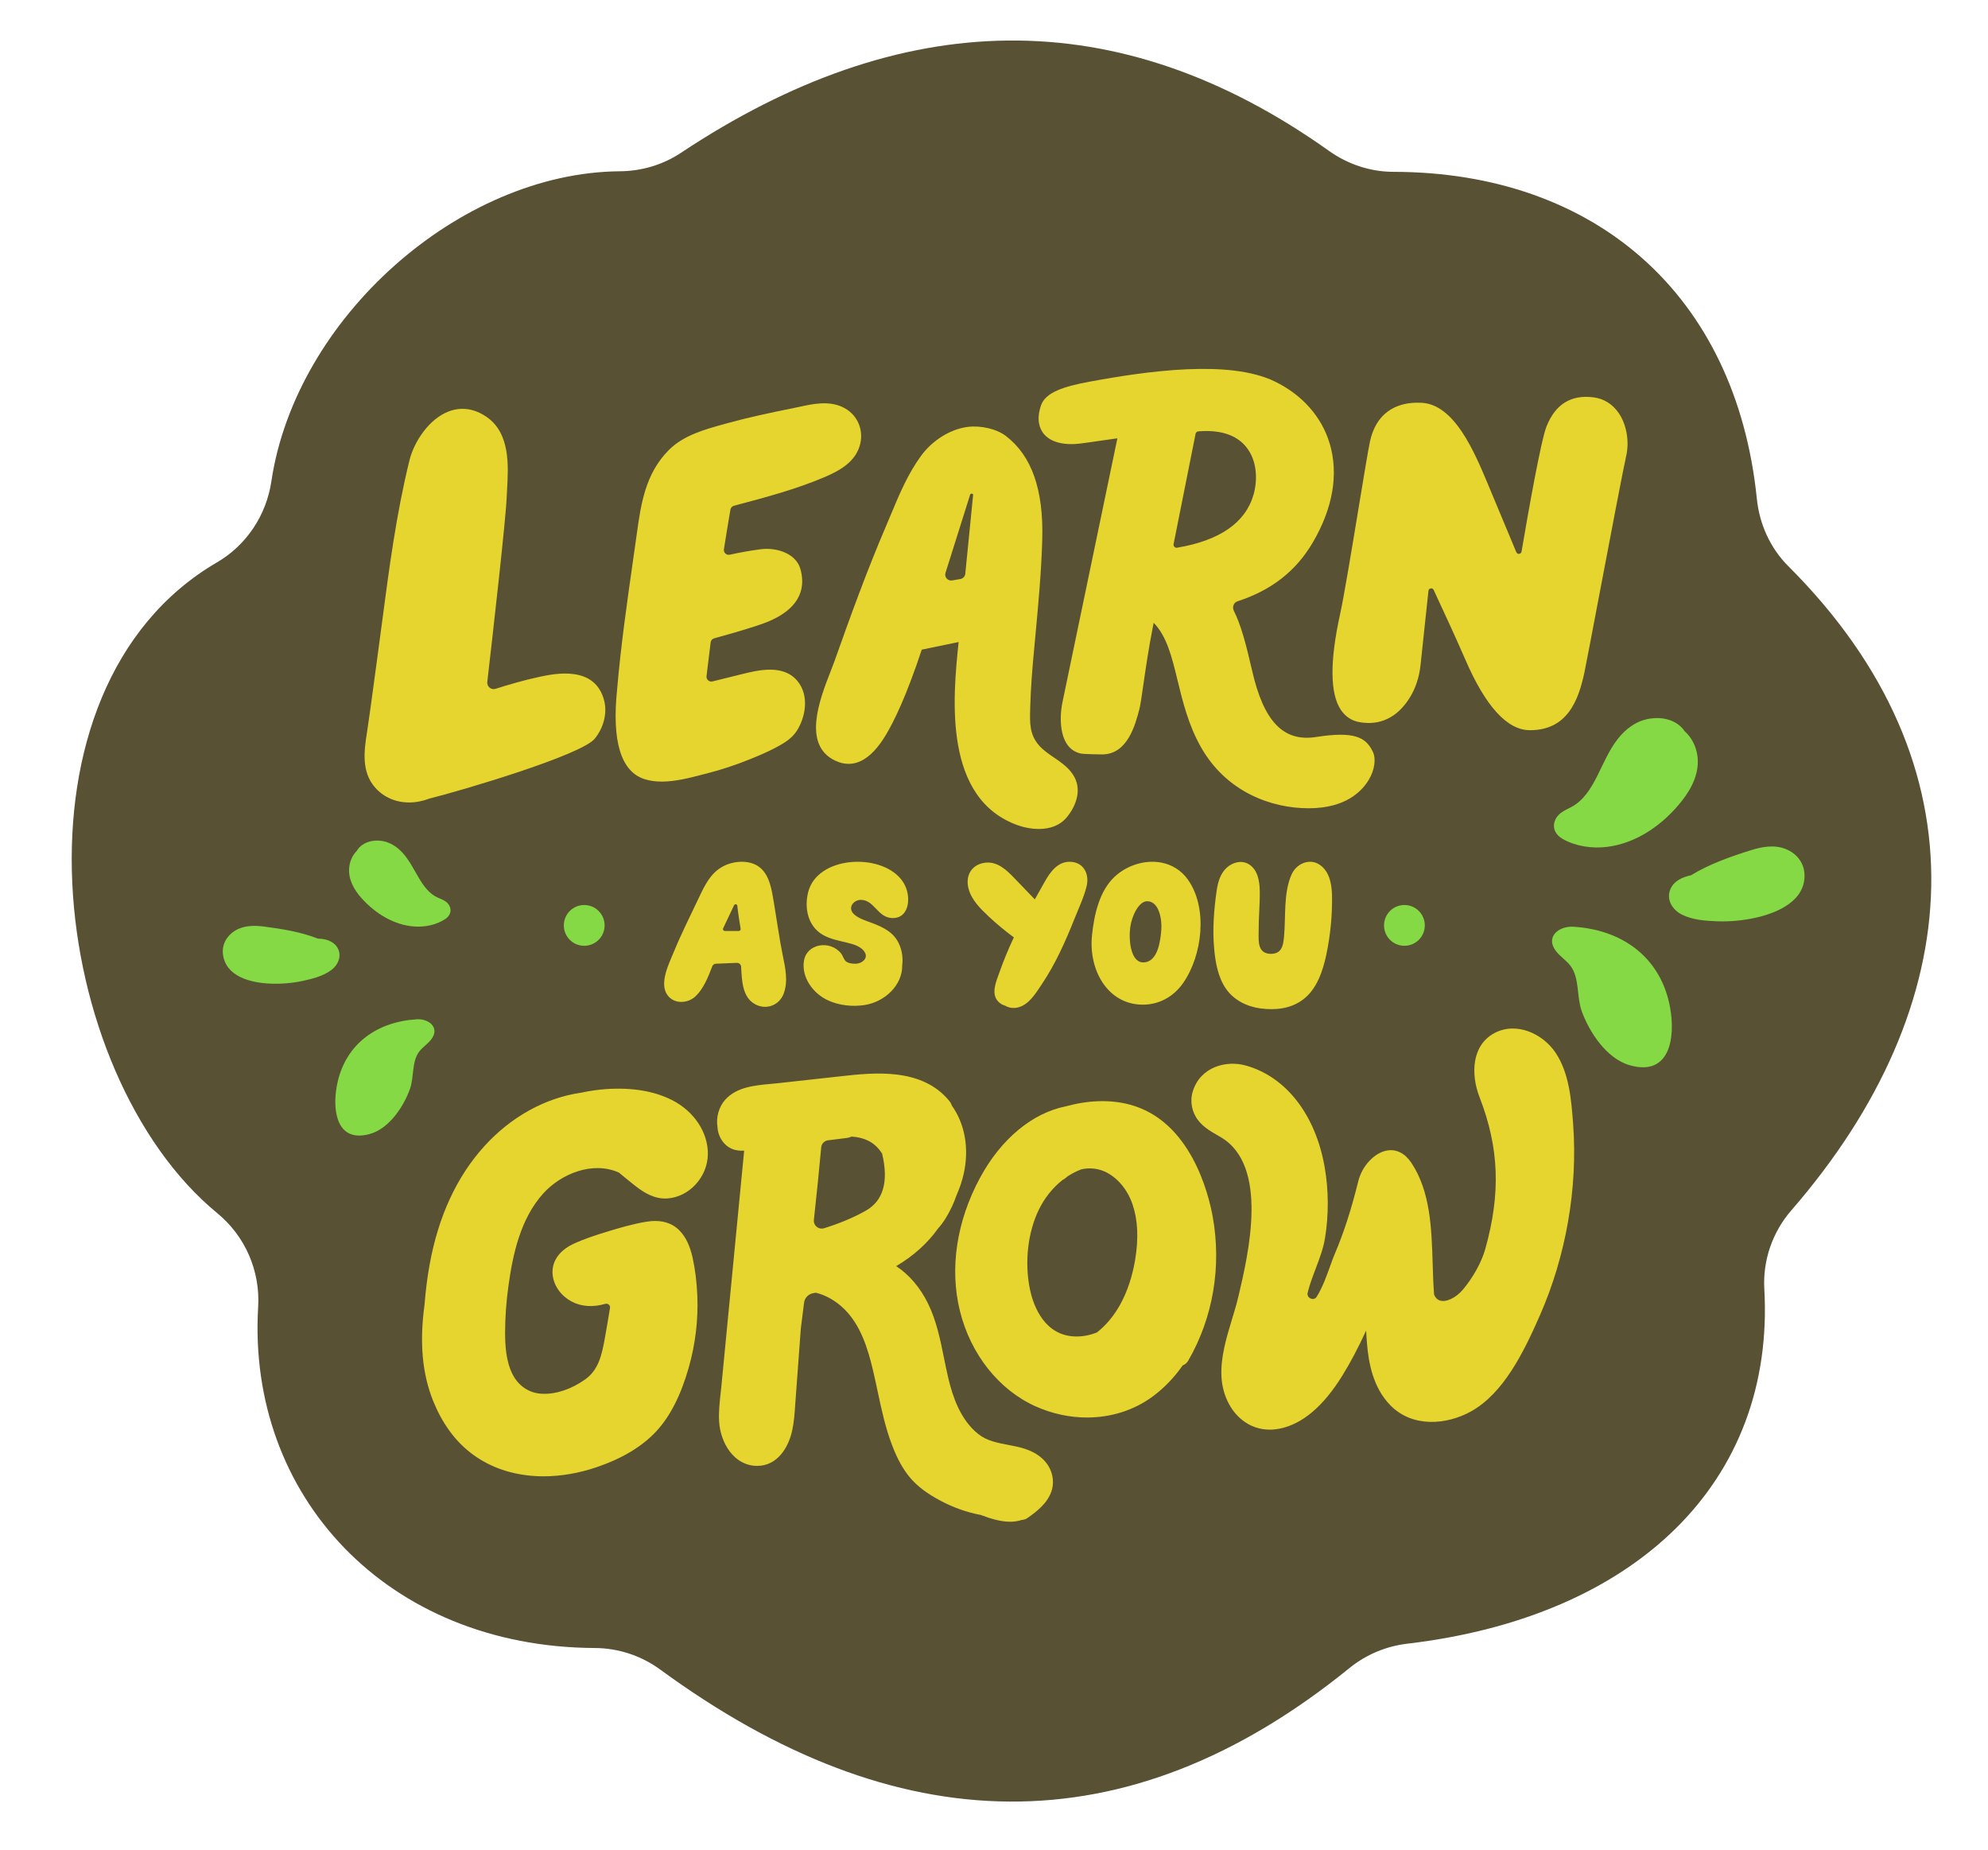
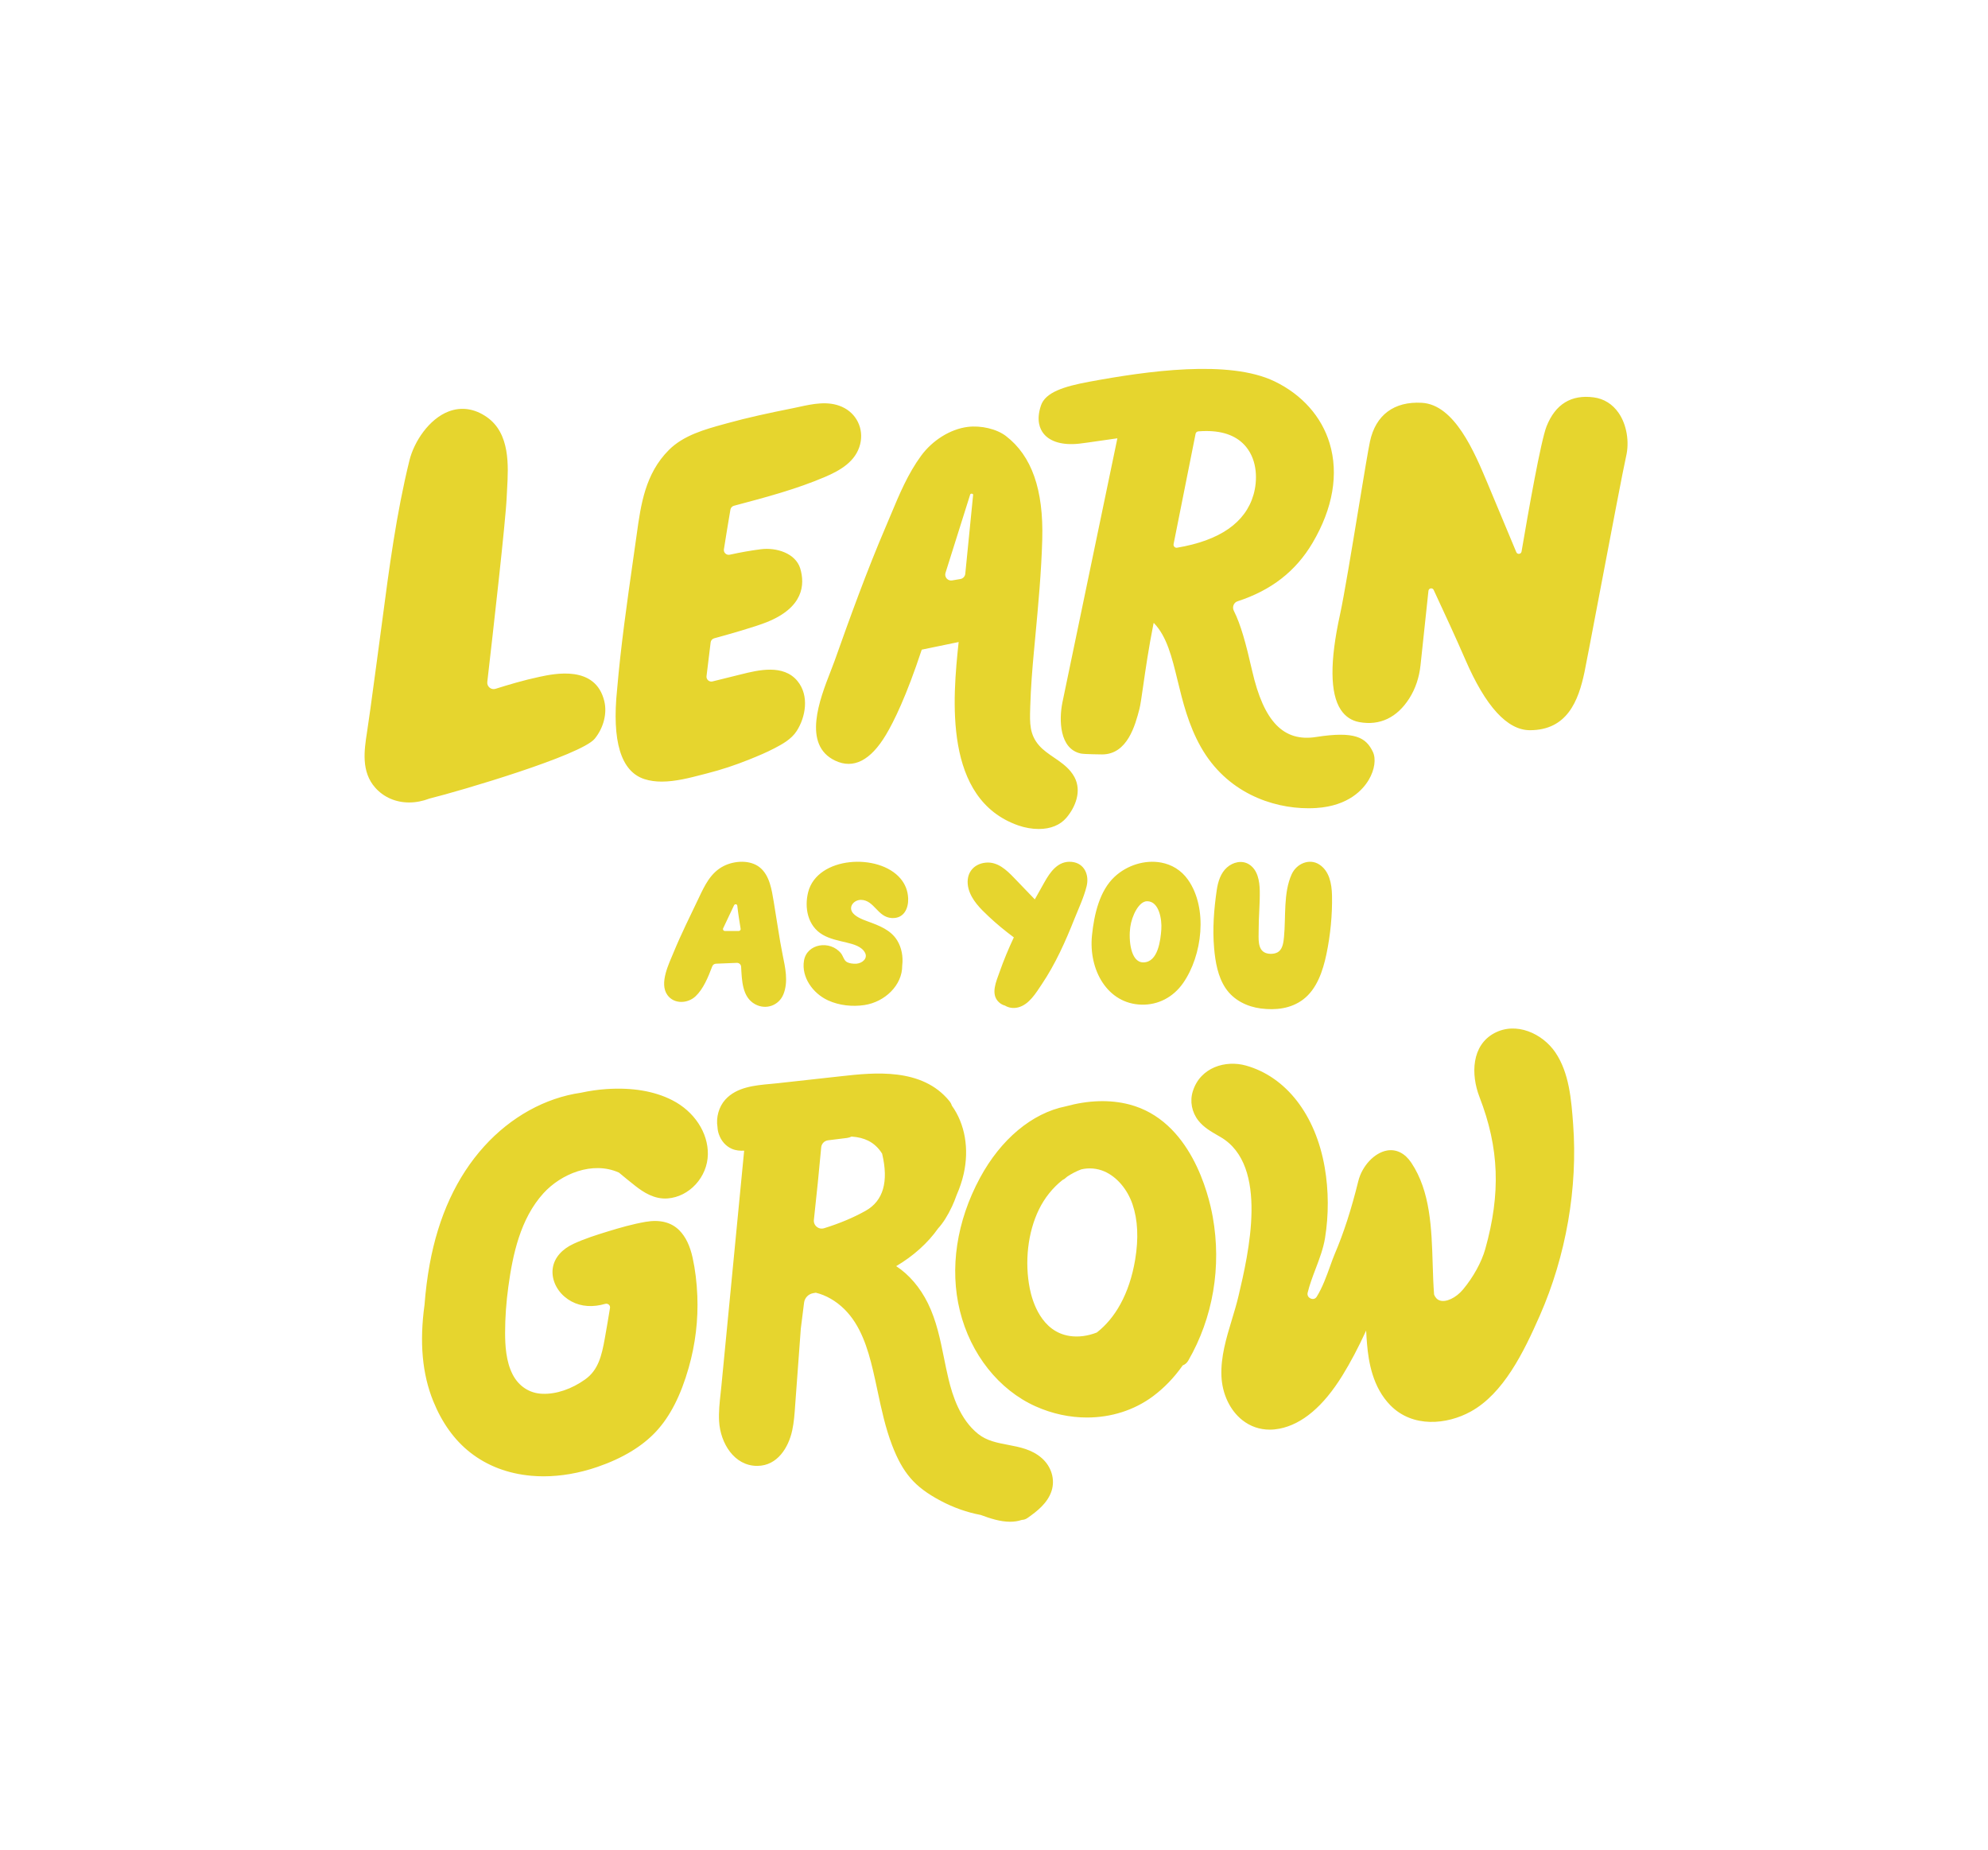
<svg xmlns="http://www.w3.org/2000/svg" fill="#000000" height="497.6" preserveAspectRatio="xMidYMid meet" version="1" viewBox="-19.3 -10.9 534.9 497.6" width="534.9" zoomAndPan="magnify">
  <g id="change1_1">
-     <path d="M462.691,314.686c-5.073,5.838-7.711,13.433-7.276,21.155 c2.925,51.869-34.504,88.178-96.062,95.43c-5.693,0.671-11.09,2.924-15.541,6.537 c-60.209,48.886-122.097,46.795-185.443,0.44 c-5.111-3.74-11.274-5.785-17.608-5.814c-55.97-0.258-93.621-41.001-90.599-91.774 c0.577-9.686-3.498-19.042-10.997-25.201 c-45.554-37.414-58.47-141.051-0.051-175.094 c7.926-4.619,13.253-12.705,14.604-21.779 c6.53-43.874,50.551-83.08,93.784-83.412c5.832-0.045,11.542-1.729,16.401-4.955 c59.169-39.288,117.338-41.103,174.376-0.535 c5.069,3.605,11.111,5.632,17.332,5.641c54.208,0.075,92.184,32.965,97.799,87.961 c0.698,6.833,3.615,13.285,8.477,18.137 C515.571,194.986,510.442,259.733,462.691,314.686z" fill="#585134" />
-   </g>
+     </g>
  <g id="change2_1">
-     <path d="M96.743,268.692c-0.953,1.262-2.377,2.109-3.313,3.384 c-1.969,2.683-1.304,6.784-2.411,9.918c-1.684,4.766-5.595,10.682-10.743,12.139 c-8.951,2.532-10.172-6.174-8.964-12.852c0.072-0.4,0.153-0.792,0.242-1.174 c2.406-10.384,10.747-16.184,21.32-16.808 C96.014,263.114,99.152,265.503,96.743,268.692z M401.167,214.797 c3.589,1.999,7.918,2.621,11.963,2.121c8.118-1.004,15.271-6.183,20.216-12.518 c2.69-3.445,4.709-7.631,4.049-12.104c-0.371-2.512-1.589-4.891-3.462-6.532 c-0.069-0.122-0.145-0.24-0.234-0.353c-2.137-2.701-5.703-3.495-8.979-3.011 c-3.613,0.534-6.551,2.679-8.758,5.51c-2.397,3.076-3.843,6.679-5.6,10.125 c-1.622,3.18-3.605,6.443-6.867,8.152c-1.83,0.958-3.774,1.71-4.482,3.854 C398.343,212.066,399.416,213.821,401.167,214.797z M98.485,230.566 c-2.311-1.021-3.817-3.164-5.073-5.267c-1.36-2.279-2.514-4.679-4.295-6.676 c-1.64-1.838-3.749-3.171-6.246-3.372c-2.265-0.182-4.669,0.524-6.009,2.471 c-0.056,0.081-0.103,0.166-0.144,0.252c-1.207,1.209-1.933,2.893-2.072,4.63 c-0.248,3.092,1.325,5.865,3.324,8.101c3.674,4.111,8.807,7.33,14.41,7.647 c2.792,0.158,5.727-0.465,8.092-1.997c1.154-0.748,1.809-1.998,1.259-3.354 C101.147,231.564,99.782,231.139,98.485,230.566z M71.357,243.821 c-1.133-1.674-3.203-2.175-5.141-2.231c-4.583-1.792-9.536-2.592-14.406-3.227 c-2.664-0.348-5.518-0.352-7.879,1.105c-2.213,1.365-3.561,3.689-3.243,6.328 c0.735,6.094,7.592,7.69,12.673,7.906c2.956,0.125,5.949-0.109,8.842-0.736 c2.593-0.562,5.449-1.287,7.613-2.891 C71.78,248.618,72.838,246.008,71.357,243.821z M137.892,232.557 c-3.03,0-5.486,2.456-5.486,5.486s2.456,5.486,5.486,5.486 c3.03,0,5.486-2.456,5.486-5.486S140.922,232.557,137.892,232.557z M429.773,258.718 c-2.908-12.551-12.99-19.562-25.77-20.315c-3.796-0.224-7.588,2.664-4.676,6.518 c1.152,1.525,2.873,2.549,4.005,4.09c2.379,3.243,1.576,8.2,2.915,11.988 c2.036,5.761,6.763,12.912,12.985,14.672c10.819,3.06,12.295-7.463,10.834-15.534 C429.977,259.655,429.88,259.18,429.773,258.718z M461.142,217.486 c-3.044-1.204-6.358-0.61-9.381,0.345c-5.525,1.744-11.114,3.696-16.068,6.725 c-2.24,0.466-4.541,1.475-5.512,3.654c-1.268,2.847,0.5,5.66,3.083,6.944 c2.845,1.415,6.312,1.668,9.441,1.785c3.49,0.131,7.015-0.215,10.423-0.971 c5.858-1.3,13.493-4.571,13.088-11.801 C466.042,221.035,463.995,218.614,461.142,217.486z M358.578,232.557 c-3.03,0-5.486,2.456-5.486,5.486s2.456,5.486,5.486,5.486 c3.03,0,5.486-2.456,5.486-5.486S361.607,232.557,358.578,232.557z" fill="#85d945" />
-   </g>
+     </g>
  <g id="change3_1">
    <path d="M293.127,221.141c-4.328-0.807-9.161,0.683-12.519,3.81 c-4.074,3.793-5.51,10.138-6.089,15.726c-0.967,9.33,4.136,18.472,13.361,18.686 c4.415,0.102,8.477-1.969,11.159-5.817c5.149-7.389,6.732-20.076,1.314-27.782 C298.51,223.144,295.924,221.663,293.127,221.141z M293.169,239.128 c-0.211,2.921-0.885,8.864-4.86,8.864c-3.471,0-3.949-6.2-3.503-9.45 c0.427-3.112,2.335-7.009,4.544-7.003 C292.605,231.546,293.358,236.506,293.169,239.128z M418.211,111.945 c-0.622,2.603-4.268,21.778-7.197,37.184l-0.089,0.47 c-1.901,10.003-3.544,18.641-3.898,20.318c-1.63,7.722-4.652,15.617-14.696,15.617 c-6.089-0.006-11.931-6.416-17.387-19.049c-2.298-5.323-5.888-13.097-8.493-18.681 c-0.175-0.375-0.525-0.462-0.791-0.417c-0.269,0.045-0.572,0.24-0.616,0.654 l-2.129,19.975c-0.355,3.341-1.367,6.346-3.005,8.931 c-3.301,5.208-7.962,7.422-13.487,6.407c-2.084-0.384-3.754-1.5-4.96-3.316 c-2.912-4.383-2.983-13-0.214-25.612c1.079-4.915,3.182-17.66,5.036-28.903 l0.05-0.305c1.345-8.148,2.506-15.185,2.976-17.365 c1.534-7.124,6.485-10.824,13.959-10.394c8.795,0.496,14.131,13.212,17.663,21.627 l0.069,0.164c2.281,5.43,5.376,12.86,7.679,18.389 c0.157,0.377,0.506,0.48,0.762,0.45c0.269-0.03,0.58-0.208,0.649-0.615 c1.858-10.93,5.202-29.841,6.731-33.692c2.37-5.961,6.633-8.583,12.68-7.785 c2.754,0.361,5.079,1.817,6.724,4.207 C418.389,103.341,419.167,107.95,418.211,111.945z M403.973,291.485 c1.283,17.169-1.902,35.467-8.967,51.526c-4.373,9.94-9.774,20.95-18.558,25.801 c-6.453,3.564-15.647,4.431-21.636-1.657c-4.783-4.862-5.877-11.699-6.283-16.418 c-0.1-1.154-0.182-2.369-0.249-3.702c-2.156,4.684-4.217,8.584-6.386,12.095 c-5.129,8.303-10.828,13.115-16.939,14.303c-0.888,0.172-1.762,0.258-2.615,0.258 c-2.712,0-5.224-0.866-7.371-2.56c-3.317-2.617-5.419-7.039-5.624-11.827 c-0.222-5.19,1.322-10.286,2.814-15.215c0.628-2.071,1.276-4.214,1.765-6.289 c2.688-11.414,8.28-35.164-4.8-42.811l-0.732-0.424 c-1.872-1.077-3.807-2.19-5.231-3.984c-1.793-2.258-2.362-5.21-1.524-7.896 c2.033-6.525,8.874-8.448,14.272-6.943c10.835,3.019,18.768,13.256,21.22,27.382 c1.076,6.197,1.104,12.792,0.081,19.072c-0.452,2.772-1.506,5.551-2.526,8.238 c-0.798,2.103-1.624,4.279-2.138,6.404c-0.201,0.83,0.317,1.373,0.819,1.586 c0.498,0.207,1.185,0.192,1.616-0.492c1.53-2.432,2.705-5.701,3.647-8.327 c0.424-1.18,0.824-2.293,1.199-3.17c2.417-5.661,4.432-11.888,6.341-19.597 c1.016-4.103,4.341-7.644,7.735-8.237c2.508-0.433,4.823,0.735,6.533,3.298 c5.146,7.711,5.453,17.677,5.748,27.315c0.088,2.852,0.171,5.56,0.379,8.15 c0.29,0.715,0.75,1.294,1.467,1.558c1.684,0.621,4.41-0.649,6.334-2.959 c2.756-3.31,4.983-7.363,5.961-10.838c4.21-15.008,3.751-27.229-1.53-40.865 c-2.404-6.204-2.12-13.933,3.933-17.209c5.911-3.202,13,0.094,16.438,5.126 C402.944,277.71,403.49,285.029,403.973,291.485z M249.64,250.605 c1.116-3.178,2.413-6.291,3.847-9.339c-2.345-1.742-4.606-3.597-6.736-5.597 c-2.23-2.094-4.645-4.445-5.453-7.501c-0.423-1.6-0.341-3.411,0.623-4.805 c0.926-1.34,2.386-2.037,3.977-2.199c3.205-0.326,5.608,1.96,7.659,4.09 l5.575,5.79c0.854-1.523,1.707-3.046,2.562-4.568 c1.578-2.812,3.687-5.866,7.344-5.524c3.43,0.321,4.795,3.497,4.027,6.582 c-0.746,2.997-2.162,5.969-3.303,8.835c-2.415,6.07-5.105,12.083-8.76,17.521 c-1.589,2.364-3.415,5.477-6.381,6.217c-1.293,0.323-2.532,0.098-3.526-0.496 c-0.561-0.146-1.111-0.43-1.63-0.908 C247.132,256.553,248.782,253.048,249.64,250.605z M271.087,108.448 c1.161-0.129,3.026-0.4,5.185-0.715c1.579-0.23,3.323-0.484,5.075-0.724 l-14.806,71.135c-0.901,4.503-0.858,12.45,5.024,13.674 c0.887,0.185,5.635,0.227,5.68,0.227c6.826,0,8.905-7.923,10.022-12.18 c0.275-1.047,0.581-3.178,1.005-6.127c0.627-4.364,1.479-10.303,2.819-17.018 l0.097-0.003c3.486,3.624,4.825,9.131,6.371,15.49 c1.358,5.588,2.898,11.922,6.259,17.859c6.897,12.189,19.078,16.462,28.919,16.462 c0.713,0,1.417-0.022,2.103-0.066c8.76-0.557,12.637-5.015,14.17-7.624 c1.558-2.654,1.982-5.592,1.079-7.485c-1.837-3.853-4.815-5.632-15.271-3.995 c-8.771,1.371-14.075-4.12-17.207-17.805c-1.687-7.373-3.034-12.38-4.93-16.151 c-0.248-0.492-0.27-1.061-0.062-1.561c0.201-0.481,0.582-0.834,1.074-0.994 c9.071-2.946,15.668-8.085,20.169-15.708c5.49-9.299,7.077-18.569,4.588-26.808 c-2.162-7.156-7.411-13.061-14.779-16.627 c-12.267-5.937-34.336-2.796-49.87,0.082c-6.957,1.29-11.833,2.872-13.016,6.404 c-1.307,3.898-0.329,6.269,0.722,7.572 C263.292,107.98,266.694,108.929,271.087,108.448z M296.472,135.459 c2.491-12.416,4.765-23.871,5.776-28.959l0.139-0.702 c0.073-0.365,0.382-0.63,0.769-0.66c0.727-0.057,1.429-0.086,2.108-0.086 c4.804,0,8.402,1.428,10.714,4.258c3.105,3.802,3.071,9.134,2.004,12.856 c-2.164,7.539-9.085,12.341-20.573,14.274c-0.379,0.069-0.627-0.146-0.718-0.239 C296.6,136.105,296.394,135.843,296.472,135.459z M319.359,239.463 c0.011,1.998-0.356,5.028,1.769,5.947c1.041,0.451,2.788,0.407,3.705-0.39 c1.043-0.907,1.214-2.535,1.346-3.888c0.526-5.427-0.206-11.805,2.055-16.824 c1.311-2.911,4.794-4.358,7.433-2.652c2.698,1.744,3.355,5.11,3.427,8.293 c0.118,5.21-0.436,10.758-1.501,15.839c-0.959,4.573-2.596,9.386-6.225,12.153 c-3.341,2.547-7.498,2.959-11.448,2.449c-3.603-0.465-7.278-2.191-9.465-5.463 c-2.066-3.091-2.747-6.998-3.078-10.731c-0.461-5.208-0.048-10.477,0.702-15.63 c0.331-2.278,1.054-4.595,2.74-6.096c1.634-1.455,4.046-2.047,5.958-0.845 c2.311,1.454,2.833,4.428,2.88,7.118 C319.719,232.31,319.339,235.887,319.359,239.463z M284.525,286.208 c-5.18-1.338-10.957-1.161-17.112,0.522c-9.017,1.814-17.409,8.815-23.024,19.211 c-6.314,11.685-8.233,24.411-5.406,35.837c2.879,11.636,10.489,21.222,20.355,25.644 c4.492,2.013,9.215,3.005,13.832,3.004c6.456,0,12.702-1.941,17.794-5.74 c3.007-2.243,5.685-5.029,7.963-8.283c0.623-0.225,1.135-0.666,1.495-1.29 c6.664-11.529,8.999-25.281,6.574-38.721 C305.914,310.395,301.099,290.495,284.525,286.208z M286.132,327.957 c-0.755,4.519-2.094,8.552-3.979,11.988c-1.699,3.096-3.828,5.655-6.328,7.608 c-2.457,0.972-4.99,1.297-7.334,0.939c-7.605-1.164-10.023-9.293-10.709-12.734 c-1.437-7.2-0.528-15.138,2.43-21.234c1.532-3.156,3.742-5.921,6.393-8.001 c0.349-0.149,0.672-0.37,0.959-0.659c0.051-0.051,0.107-0.094,0.164-0.138 c0.051-0.04,0.103-0.081,0.153-0.124c1.224-0.813,2.518-1.471,3.754-1.928 c2.072-0.485,4.275-0.29,6.202,0.546c3.351,1.457,6.184,4.763,7.58,8.843 C286.844,317.239,287.084,322.25,286.132,327.957z M261.004,381.344 c-2.67-2.339-5.928-2.96-9.08-3.561c-2.953-0.562-5.742-1.095-8.049-2.945 c-4.885-3.919-6.885-10.309-7.964-14.773c-0.45-1.863-0.839-3.789-1.215-5.651 c-0.996-4.935-2.027-10.038-4.326-14.711c-2.096-4.258-5.096-7.758-8.541-9.995 c4.628-2.725,8.524-6.231,11.272-10.139c1.346-1.475,2.577-3.417,3.762-5.939 c0.43-0.917,0.834-1.918,1.213-3.003c0.853-1.947,1.498-3.876,1.916-5.732 c1.521-6.749,0.36-13.436-3.186-18.375c-0.127-0.426-0.344-0.83-0.646-1.204 c-7.357-9.101-20.385-7.667-29.007-6.715l-17.232,1.901 c-0.606,0.066-1.234,0.124-1.877,0.183c-4.285,0.393-9.141,0.84-12.205,4.24 c-1.706,1.893-2.522,4.775-2.088,7.358c0.03,0.664,0.156,1.317,0.374,1.942 c0.635,1.825,1.875,3.217,3.49,3.919c1.099,0.479,2.246,0.554,3.311,0.495 l-6.128,63.34c-0.064,0.667-0.138,1.338-0.212,2.011 c-0.268,2.449-0.546,4.98-0.398,7.49c0.342,5.814,4.043,11.96,10.236,11.959 c0.03,0,0.061,0,0.092,0c5.367-0.052,8.34-4.944,9.334-9.505 c0.496-2.283,0.655-4.628,0.808-6.896l1.51-20.503 c0.297-2.262,0.575-4.525,0.852-6.79l0.021-0.171 c0.163-1.331,1.163-2.376,2.488-2.603l0.675-0.116 c2.706,0.639,5.422,2.198,7.665,4.405c4.384,4.312,6.31,10.492,7.738,16.53 c0.436,1.843,0.831,3.697,1.225,5.552c1.027,4.828,2.089,9.822,3.904,14.554 c1.46,3.808,2.975,6.521,4.912,8.798c1.926,2.266,4.522,4.219,8.169,6.148 c3.46,1.829,7.088,3.109,10.785,3.801c2.468,0.919,5.197,1.822,7.869,1.822 c1.078,0,2.146-0.147,3.184-0.498c0.531-0.013,1.063-0.197,1.547-0.538 c2.556-1.795,5.372-3.983,6.434-7.247c1.004-3.086-0.03-6.556-2.633-8.839 C261.004,381.344,261.004,381.344,261.004,381.344z M213.634,314.801 c-3.258,1.834-7.027,3.418-11.202,4.708c-0.7,0.217-1.424,0.073-1.985-0.393 c-0.562-0.463-0.838-1.146-0.758-1.872c0.37-3.355,0.727-6.712,1.064-10.072 c0.315-3.135,0.614-6.271,0.903-9.408c0.093-1.001,0.854-1.786,1.85-1.911 l5.065-0.628c0.442-0.054,0.869-0.183,1.25-0.375 c1.769,0.118,3.25,0.489,4.523,1.131c1.493,0.752,2.738,1.917,3.704,3.465 C219.845,306.974,218.36,312.14,213.634,314.801z M117.482,335.186 c-0.583,4.254-0.878,8.432-0.878,12.418c0,3.388,0.23,7.724,2.019,11.218 c1.643,3.208,4.568,5.112,8.024,5.222c3.733,0.148,7.918-1.297,11.52-3.882 c3.493-2.507,4.415-6.29,5.257-10.977c0.493-2.741,0.957-5.487,1.405-8.235 c0.055-0.334-0.058-0.655-0.31-0.878c-0.264-0.235-0.628-0.318-0.977-0.217 c-0.811,0.232-1.579,0.391-2.346,0.488c-3.287,0.419-6.263-0.416-8.597-2.418 c-2.381-2.04-3.59-5.015-3.156-7.762c0.426-2.703,2.412-5.001,5.595-6.471 c2.936-1.356,6.036-2.345,9.219-3.321c3.185-0.978,6.615-1.967,10.115-2.577 c3.9-0.677,6.985,0.106,9.161,2.333c1.663,1.703,2.816,4.098,3.527,7.324 c0.691,3.135,1.116,6.582,1.265,10.243c0.263,6.491-0.515,12.987-2.313,19.306 c-2.134,7.499-5.001,13.116-8.767,17.174c-3.724,4.013-9.048,7.228-15.823,9.555 c-4.837,1.663-9.776,2.518-14.465,2.518c-1.099,0-2.185-0.047-3.253-0.141 c-6.37-0.565-11.933-2.687-16.533-6.305c-4.214-3.316-7.549-7.957-9.911-13.794 c-2.958-7.313-3.724-15.773-2.342-25.864c0.299-3.851,0.755-7.44,1.39-10.925 c2.35-12.903,7.284-23.579,14.664-31.732c7.173-7.925,16.425-13.051,26.051-14.431 c2.264-0.496,4.588-0.83,6.849-0.982c6.92-0.461,12.858,0.536,17.655,2.968 c5.943,3.013,9.723,8.738,9.631,14.585c-0.097,6.114-4.967,11.439-10.855,11.87 c-3.538,0.26-6.471-1.655-8.635-3.349c-1.545-1.211-3.045-2.446-4.44-3.606 c-7.121-3.194-15.6,0.375-20.319,5.572 C120.691,316.966,118.654,326.633,117.482,335.186z M204.166,169.753 c-2.881,7.386-7.703,19.746,1.27,23.976c4.898,2.308,9.483-0.025,13.628-6.937 c2.106-3.512,5.489-10.341,9.643-22.926l9.929-2.053 c-1.609,15.153-4.158,42.276,16.062,49.342c1.758,0.614,3.702,0.953,5.473,0.953 c3.19,0,5.766-1.043,7.45-3.014c2.386-2.794,4.211-7.134,2.178-10.939 c-0.278-0.52-0.621-1.031-1.019-1.522c-1.258-1.542-2.915-2.673-4.518-3.768 c-1.405-0.959-2.857-1.951-3.94-3.177c-2.643-2.99-2.551-6.099-2.434-10.036 l0.017-0.569c0.142-5.068,0.559-10.071,0.947-14.297l0.406-4.369 c0.801-8.576,1.63-17.443,1.874-26.201c0.371-13.4-2.826-22.501-9.774-27.823 c-2.474-1.896-6.709-2.903-10.304-2.449c-4.639,0.59-9.437,3.564-12.52,7.763 c-3.543,4.826-5.865,10.387-8.11,15.764c-0.445,1.066-0.888,2.127-1.337,3.173 c-5.163,12.037-9.671,24.523-13.846,36.282 C204.946,167.753,204.574,168.708,204.166,169.753z M235.101,143.203l6.635-21.056 c0.086-0.297,0.445-0.243,0.487-0.234c0.098,0.018,0.326,0.083,0.311,0.296 l-2.113,21.249c-0.07,0.708-0.609,1.286-1.311,1.405l-2.233,0.379 c-0.548,0.095-1.094-0.102-1.46-0.521 C235.052,144.301,234.933,143.734,235.101,143.203z M180.108,249.148 c0.206,3.59,0.247,8.192,3.772,10.104c2.968,1.611,6.431,0.308,7.63-2.727 c1.343-3.4,0.461-7.17-0.236-10.608c-0.238-1.175-0.456-2.353-0.661-3.533 c-0.62-3.568-1.124-7.153-1.732-10.725c-0.533-3.128-1.072-7.044-3.737-9.206 c-2.601-2.11-6.843-1.837-9.714-0.388c-3.557,1.795-5.162,5.31-6.76,8.681 c-2.277,4.804-4.683,9.577-6.702,14.491c-1.271,3.094-3.959,8.371-1.701,11.526 c1.814,2.534,5.479,2.319,7.574,0.356c2.071-1.94,3.377-5.086,4.5-8.061 c0.158-0.418,0.552-0.698,1.009-0.712c1.763-0.054,4.197-0.165,5.59-0.226 C179.554,248.094,180.073,248.55,180.108,249.148z M175.271,238.831 c0.654-1.398,2.114-4.509,2.921-6.167c0.222-0.457,0.838-0.398,0.891,0.105 c0.21,1.996,0.689,4.952,0.895,6.192c0.051,0.307-0.193,0.581-0.513,0.581 h-3.721C175.367,239.543,175.114,239.165,175.271,238.831z M209.915,234.305 c0.691,1.335,2.824,2.141,4.223,2.65c3.119,1.135,6.206,2.294,7.95,5.104 c1.206,1.942,1.663,4.419,1.364,6.793c0.061,5.239-4.633,9.774-10.145,10.615 c-3.265,0.498-6.814,0.114-9.79-1.245c-4.186-1.912-7.214-6.327-6.499-10.667 c0.767-4.657,7.04-5.612,9.967-1.997c0.525,0.648,0.731,1.705,1.384,2.204 c0.674,0.515,1.977,0.656,2.807,0.579c1.567-0.145,3.043-1.418,2.285-2.914 c-0.878-1.733-3.141-2.325-4.98-2.771c-2.195-0.532-4.466-0.962-6.413-2.092 c-4.114-2.387-4.961-7.367-3.919-11.473c2.453-9.664,19.058-10.606,24.891-3.594 c1.2,1.443,1.944,3.222,2.015,5.332c0.087,2.591-1.104,5.417-4.417,5.23 c-3.837-0.216-4.696-4.837-8.271-4.885 C210.65,231.153,209.11,232.751,209.915,234.305z M146.744,174.537 c0.998-11.667,2.68-23.459,4.307-34.862l0.975-6.879 c1.112-7.992,2.263-16.256,8.649-22.652c3.949-3.956,9.726-5.544,14.823-6.945 l0.892-0.245c5.508-1.524,11.045-2.719,17.663-4.044 c0.532-0.107,1.078-0.226,1.633-0.347c3.661-0.796,7.811-1.702,11.569-0.022 c3.893,1.739,5.905,5.857,4.892,10.015c-1.148,4.708-5.414,7.105-9.437,8.829 c-7.715,3.306-16.085,5.528-24.179,7.677l-0.348,0.092 c-0.494,0.131-0.869,0.542-0.955,1.045c-0.606,3.549-1.188,7.102-1.749,10.657 c-0.068,0.427,0.074,0.841,0.389,1.137c0.323,0.306,0.759,0.426,1.197,0.328 c2.943-0.647,5.68-1.128,8.366-1.471c4.163-0.53,9.279,1.077,10.564,5.105 c1.347,4.441,0.881,10.539-8.949,14.501c-3.225,1.3-10.275,3.291-14.19,4.362 c-0.511,0.14-0.883,0.568-0.947,1.089c-0.27,2.174-0.718,5.813-1.109,9.085 c-0.051,0.43,0.106,0.842,0.431,1.13c0.326,0.288,0.758,0.394,1.179,0.289 l7.713-1.909c4.512-1.123,11.334-2.823,15.146,1.805 c3.248,3.942,2.176,9.72-0.194,13.42c-1.461,2.282-3.959,3.595-5.966,4.651 c-2.18,1.146-4.43,2.077-6.737,3.009c-3.807,1.539-7.631,2.799-11.365,3.745 l-1.422,0.367c-3.297,0.858-7.153,1.862-10.832,1.862 c-1.622,0-3.21-0.195-4.701-0.684C147.758,196.61,145.299,188.488,146.744,174.537z M96.263,203.919c-1.849,0.708-3.706,1.054-5.488,1.054 c-3.534,0-6.775-1.359-9.093-3.956c-3.859-4.321-2.973-10.118-2.26-14.777 l0.062-0.406c0.615-4.041,1.168-8.168,1.703-12.158 c0.274-2.044,0.548-4.087,0.831-6.129c0.508-3.663,0.99-7.338,1.474-11.019 c1.889-14.382,3.842-29.254,7.378-43.59c1.24-5.028,5.272-11.165,10.578-13.167 c3.414-1.287,6.946-0.764,10.218,1.51c6.326,4.397,5.833,13.094,5.474,19.443 c-0.044,0.764-0.086,1.499-0.114,2.195c-0.249,6.144-3.729,36.754-5.213,49.63 c-0.069,0.592,0.156,1.151,0.616,1.531c0.458,0.377,1.04,0.492,1.605,0.316 c3.435-1.079,7.525-2.305,11.803-3.217c4.129-0.879,15.102-3.22,17.46,6.545 c0.794,3.287-0.189,7.15-2.564,10.08 C137.109,192.273,104.496,201.887,96.263,203.919z" fill="#e6d52e" />
  </g>
</svg>